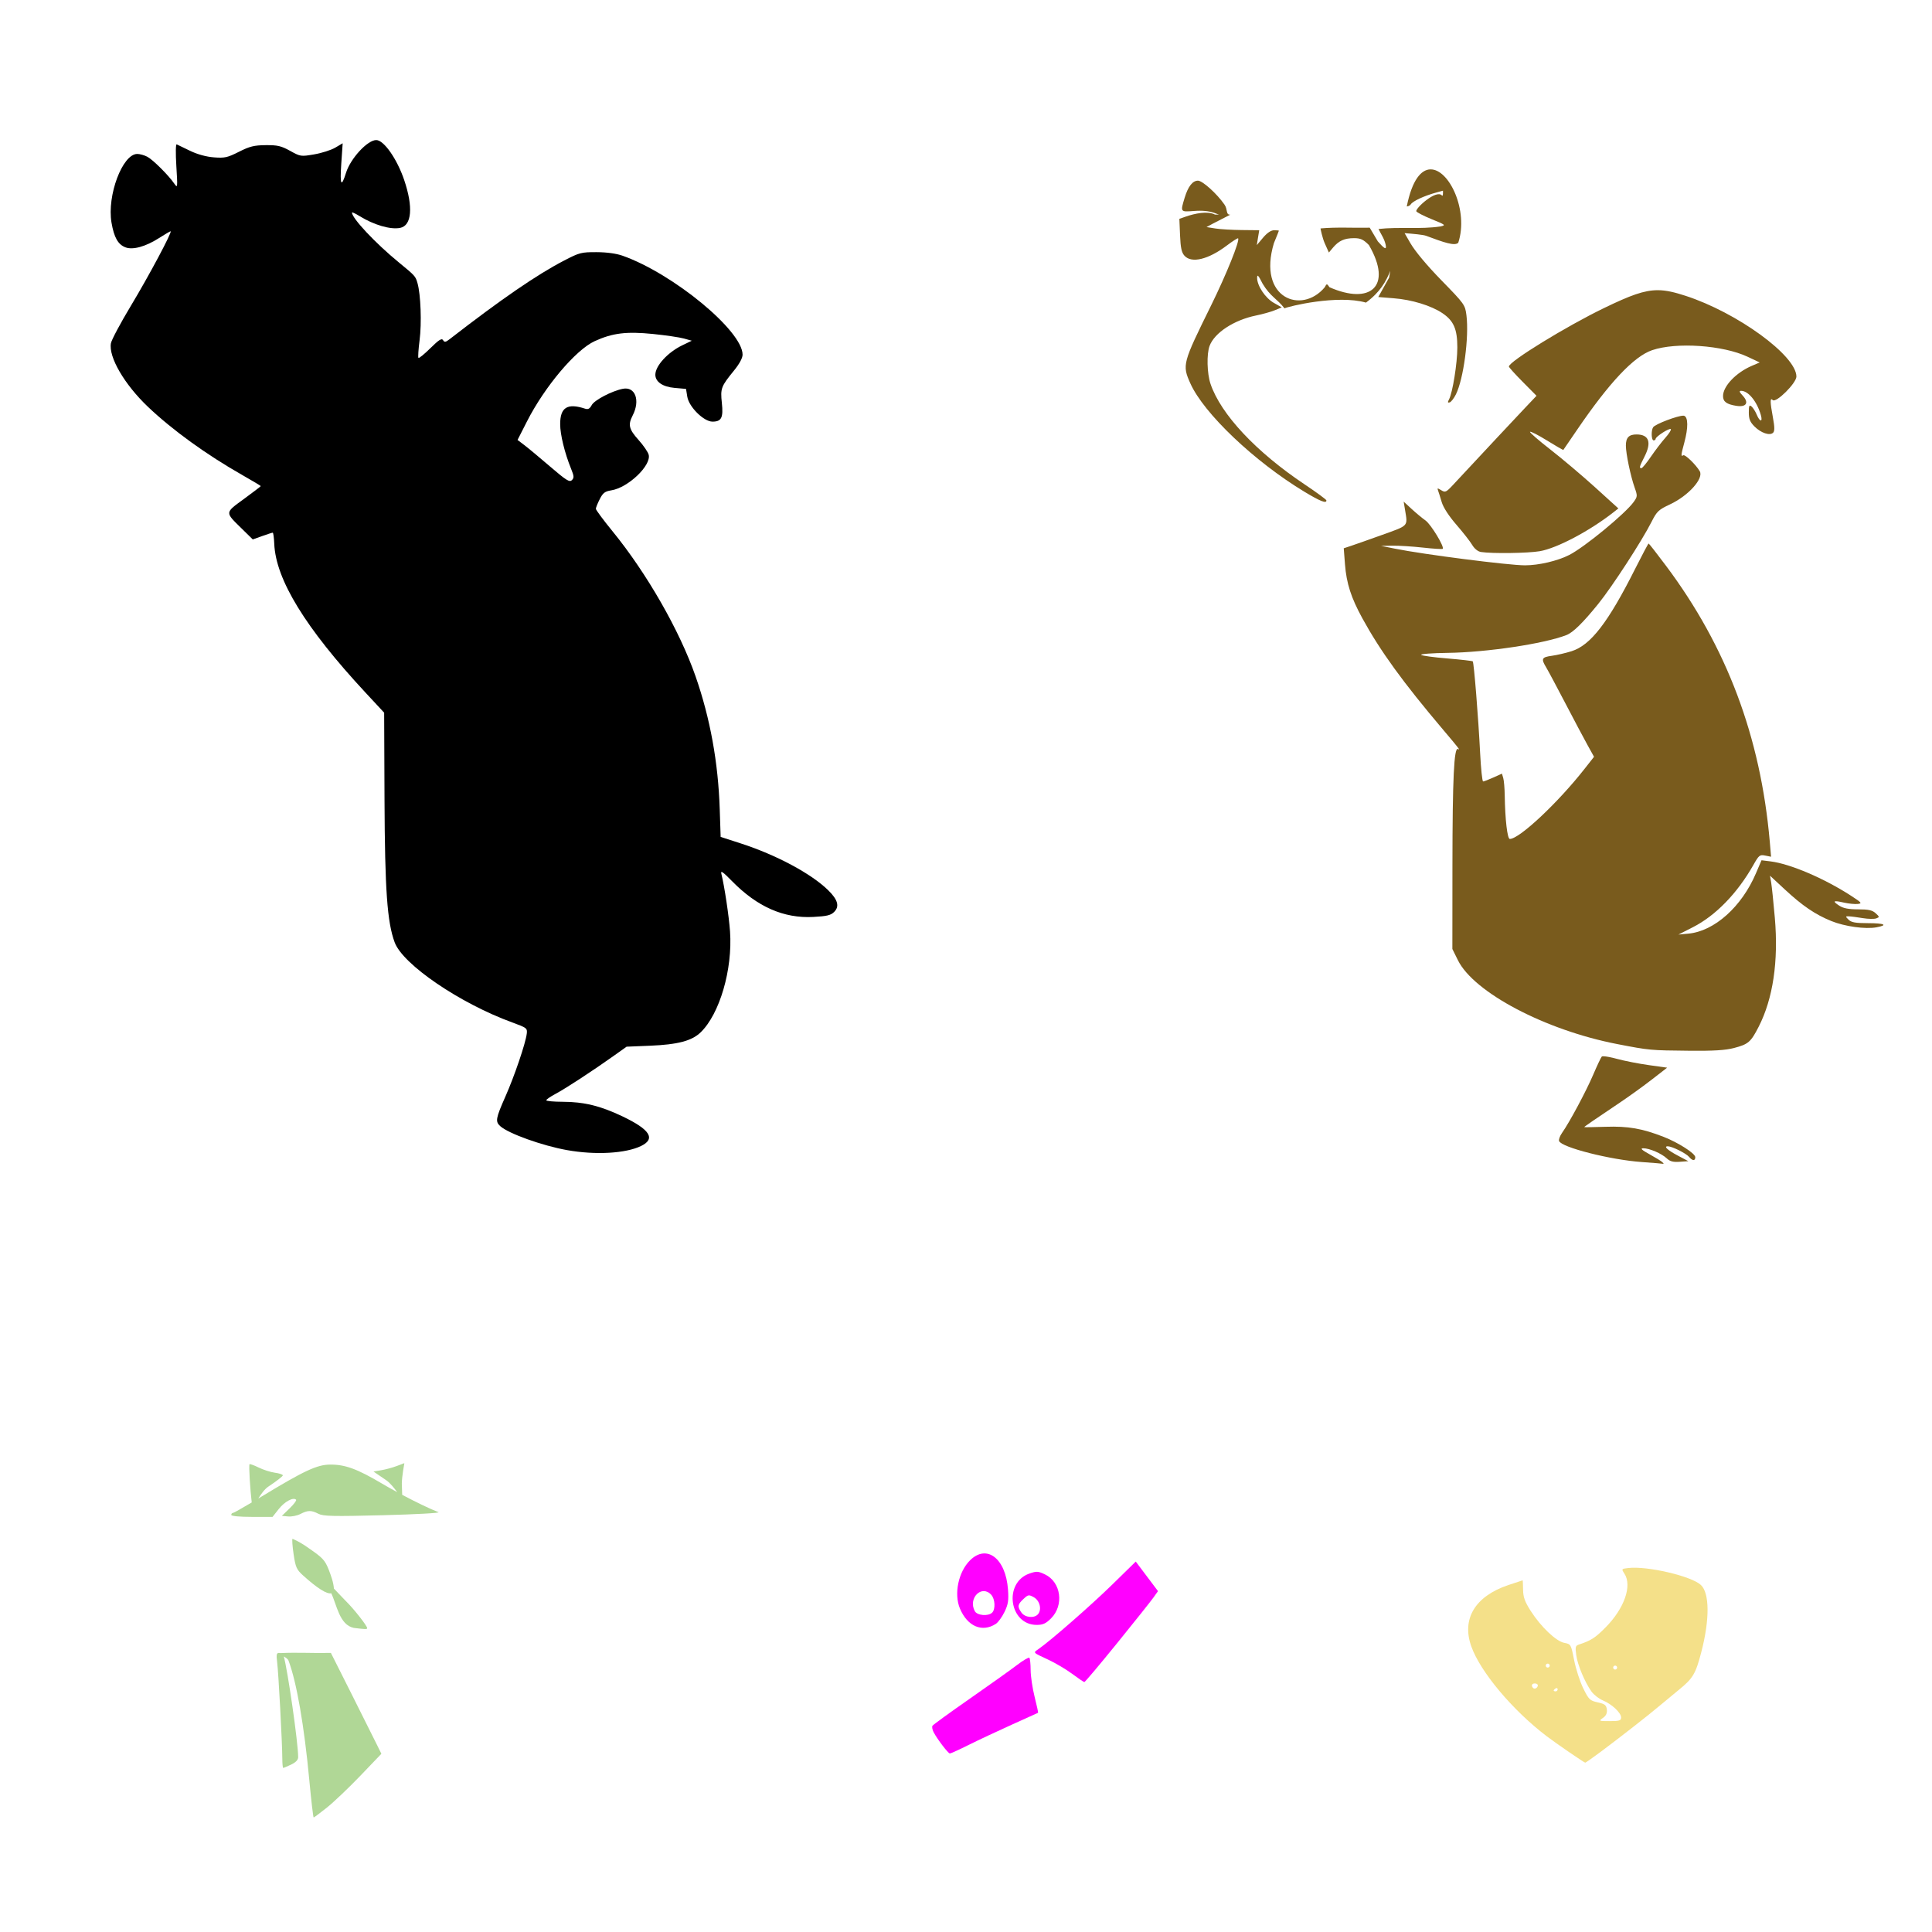
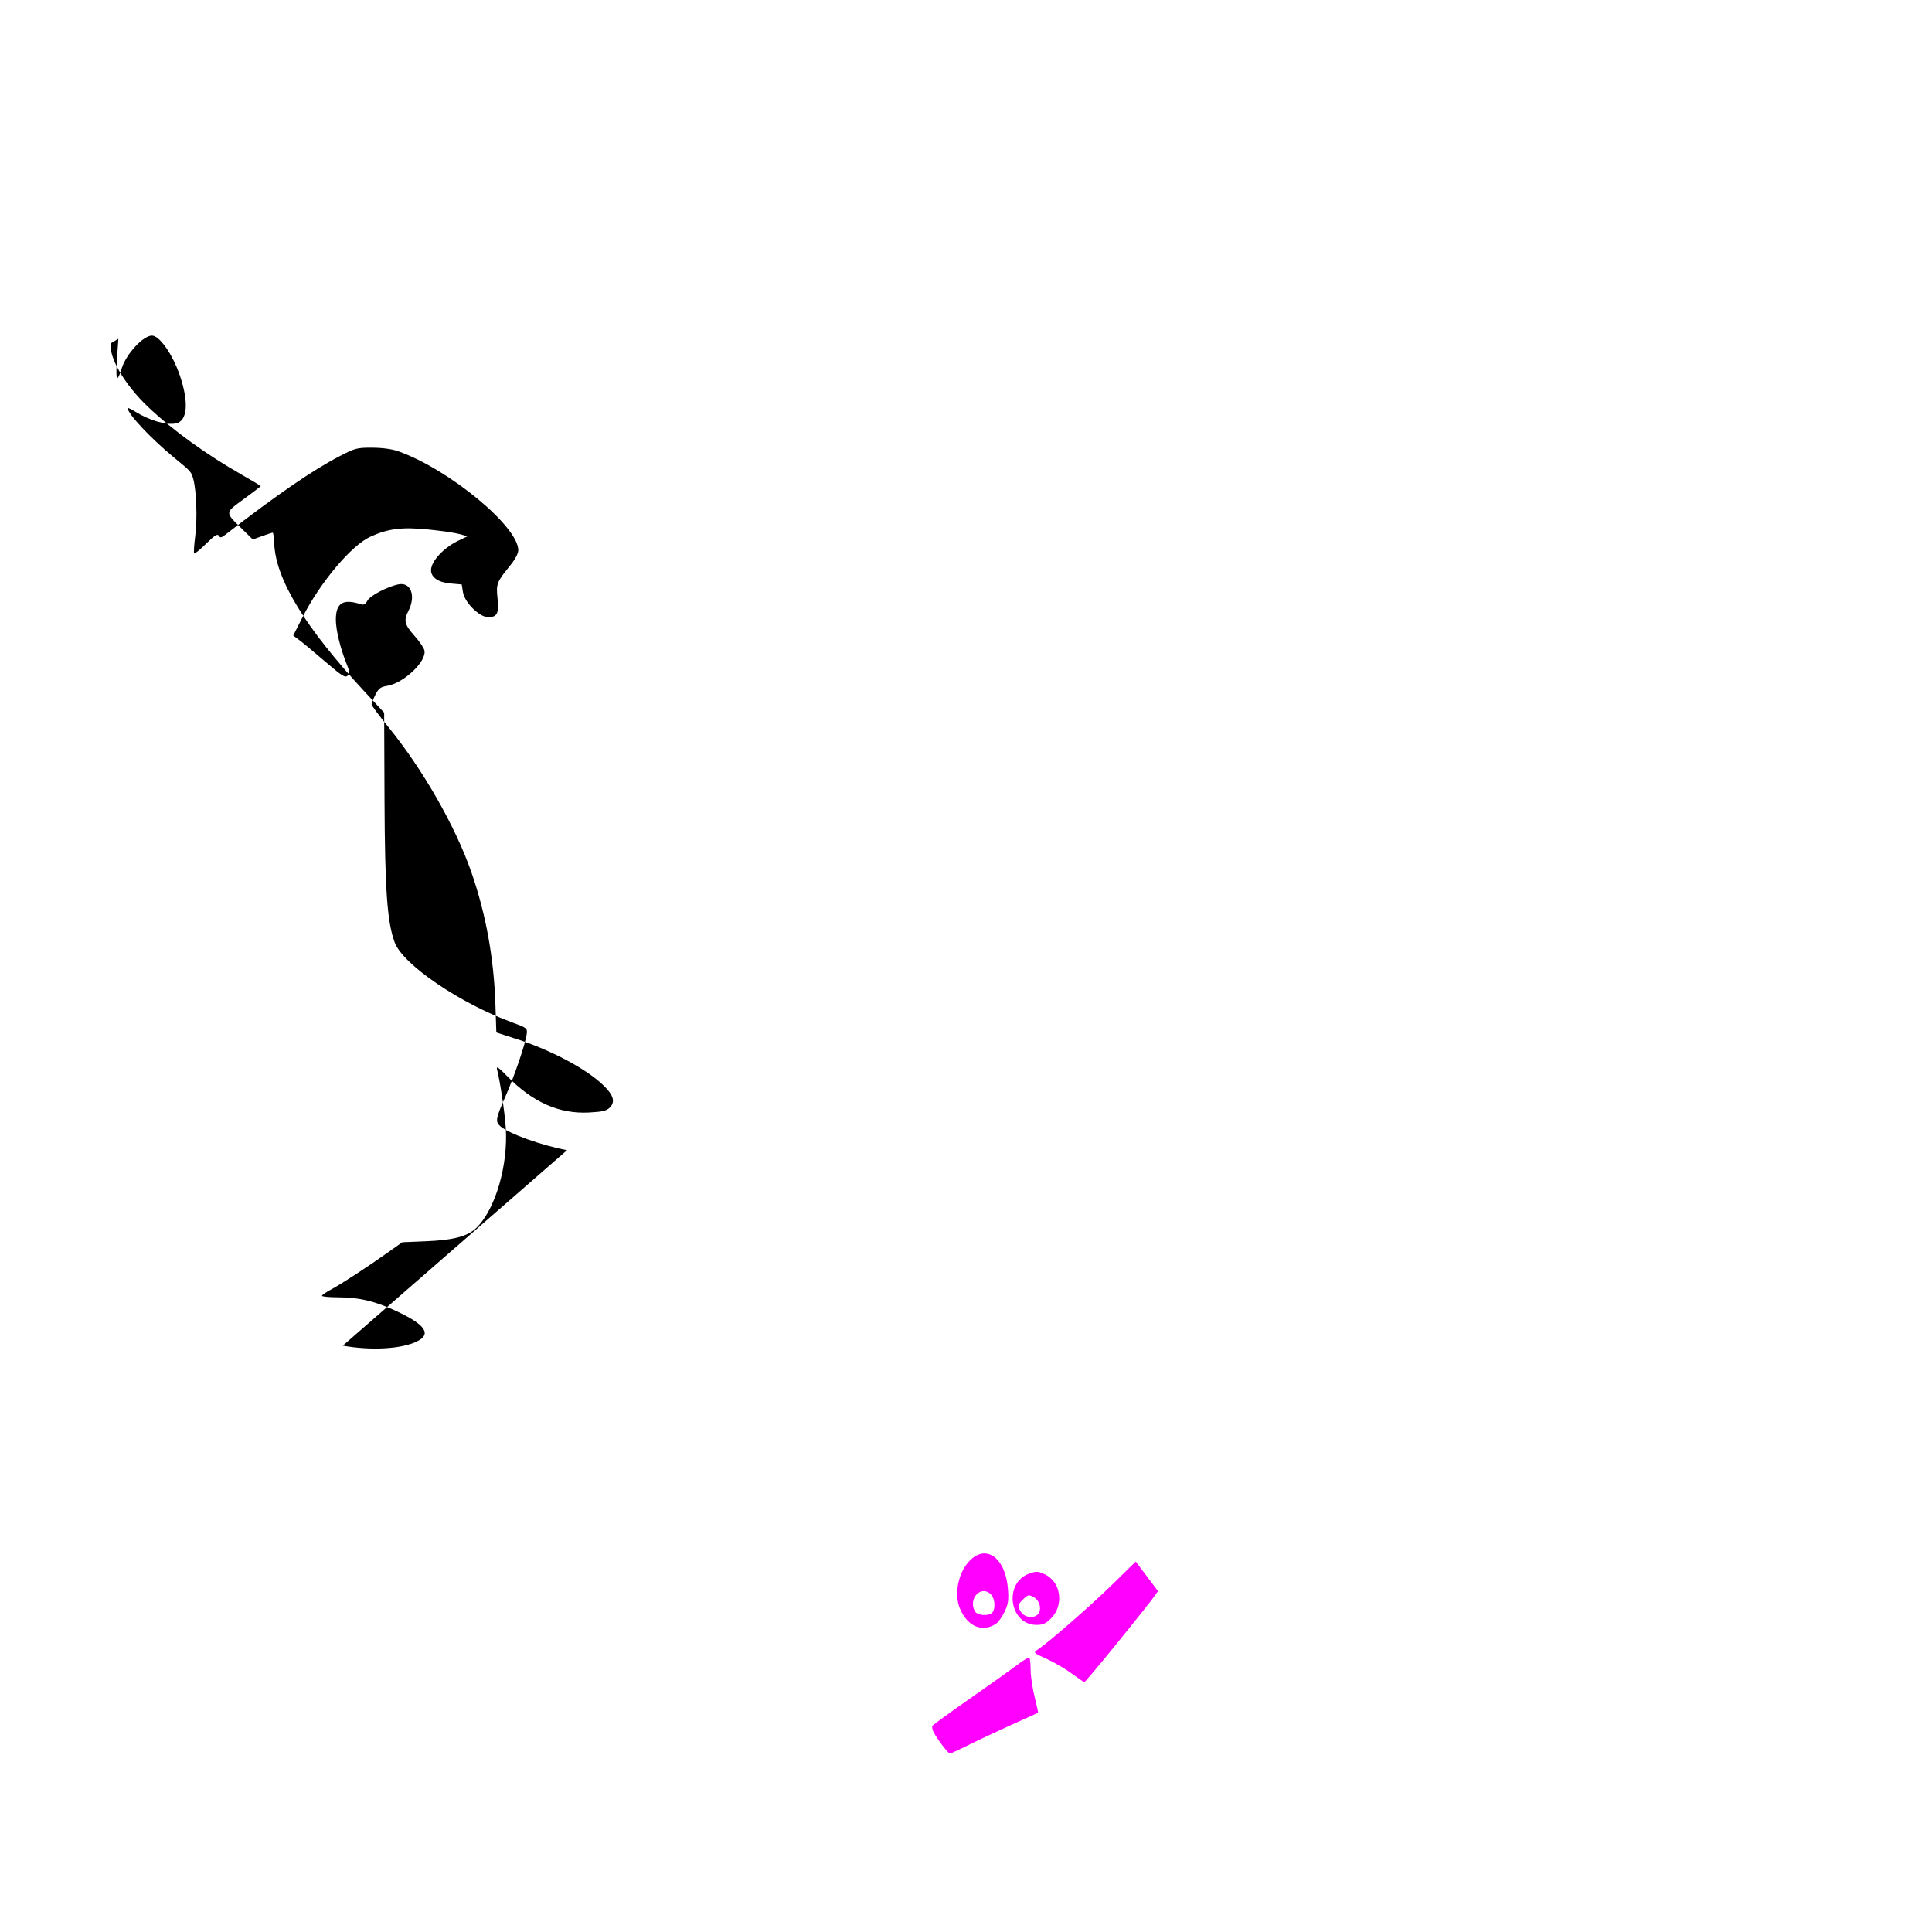
<svg xmlns="http://www.w3.org/2000/svg" xmlns:ns1="http://www.inkscape.org/namespaces/inkscape" xmlns:ns2="http://sodipodi.sourceforge.net/DTD/sodipodi-0.dtd" id="svg6974" version="1.1" ns1:version="0.47 r22583" width="1080" height="1080" ns2:docname="YogiBear.bmp">
  <defs id="defs6978">
    <ns1:perspective ns2:type="inkscape:persp3d" ns1:vp_x="0 : 0.5 : 1" ns1:vp_y="0 : 1000 : 0" ns1:vp_z="1 : 0.5 : 1" ns1:persp3d-origin="0.5 : 0.33333333 : 1" id="perspective6982" />
  </defs>
  <ns2:namedview pagecolor="#ffffff" bordercolor="#666666" borderopacity="1" objecttolerance="10" gridtolerance="10" guidetolerance="10" ns1:pageopacity="0" ns1:pageshadow="2" ns1:window-width="1280" ns1:window-height="747" id="namedview6976" showgrid="false" ns1:zoom="0.23091977" ns1:cx="-891.22696" ns1:cy="149.0427" ns1:window-x="-4" ns1:window-y="-4" ns1:window-maximized="1" ns1:current-layer="svg6974" />
-   <path style="fill:#000000" d="m 317.017,642.928 c -13.864,-2.475 -32.806,-9.266 -37.372,-13.398 -2.843,-2.573 -2.538,-4.328 2.873,-16.544 5.075,-11.455 11.295,-29.764 11.948,-35.17 0.365,-3.017 -0.004,-3.301 -8.141,-6.27 -29.259,-10.678 -61.11,-32.371 -65.697,-44.744 -4.195,-11.317 -5.475,-29.291 -5.684,-79.791 l -0.201,-48.616 -10.382,-11.174 c -33.65,-36.22 -50.219,-63.237 -51.056,-83.255 -0.143,-3.407 -0.526,-6.197 -0.853,-6.2 -0.326,-0.004 -2.969,0.846 -5.873,1.887 l -5.28,1.893 -6.163,-6.044 c -9.508,-9.323 -9.553,-8.707 1.223,-16.587 5.172,-3.782 9.404,-7.016 9.404,-7.186 0,-0.171 -4.614,-2.932 -10.253,-6.137 C 115.408,254.164 96.407,240.428 82.734,227.436 69.557,214.915 60.581,199.5 62.016,191.851 c 0.36,-1.921 5.429,-11.421 11.265,-21.112 10.079,-16.739 23.243,-41.451 22.08,-41.451 -0.298,0 -3.237,1.724 -6.531,3.831 -7.424,4.749 -14.567,6.72 -18.684,5.154 -4.17,-1.585 -6.391,-5.517 -7.816,-13.837 -2.592,-15.134 6.132,-38.377 14.405,-38.377 1.448,0 3.98,0.709 5.626,1.576 3.155,1.661 11.883,10.361 15.099,15.051 1.828,2.665 1.87,2.29 1.119,-9.842 -0.449,-7.256 -0.364,-12.412 0.202,-12.14 0.541,0.26 3.907,1.883 7.48,3.606 4.116,1.985 8.99,3.325 13.301,3.657 6.056,0.467 7.598,0.124 14.01,-3.114 6.02,-3.04 8.481,-3.65 14.964,-3.709 6.591,-0.06 8.645,0.42 13.647,3.19 5.779,3.2 6.029,3.237 13.481,1.959 4.176,-0.716 9.46,-2.404 11.742,-3.751 l 4.15,-2.449 -0.792,11.573 c -0.814,11.889 0.019,13.426 2.668,4.922 2.488,-7.988 11.997,-18.289 16.882,-18.289 4.268,0 11.651,10.561 15.647,22.384 5.099,15.084 4.22,25.41 -2.272,26.708 -5.394,1.079 -14.702,-1.635 -22.78,-6.64 -2.286,-1.417 -4.157,-2.285 -4.157,-1.93 0,3.182 13.023,17.054 26.041,27.738 9.313,7.643 9.466,7.813 10.588,11.724 1.81,6.312 2.399,22.36 1.169,31.884 -0.663,5.135 -0.947,9.595 -0.631,9.911 0.316,0.316 3.323,-2.14 6.683,-5.457 4.74,-4.68 6.324,-5.683 7.071,-4.476 0.802,1.296 1.416,1.204 3.684,-0.554 28.913,-22.409 48.677,-35.981 63.98,-43.937 8.563,-4.451 9.62,-4.725 18.133,-4.691 5.736,0.023 11.065,0.754 14.582,1.998 28.257,10.003 67.038,41.975 67.056,55.283 0.002,1.907 -1.768,5.181 -4.846,8.959 -7.198,8.837 -7.608,9.934 -6.739,18.047 0.882,8.24 -0.224,10.446 -5.238,10.446 -4.867,0 -13.163,-8.203 -14.088,-13.93 l -0.704,-4.359 -6.475,-0.577 c -6.592,-0.587 -10.676,-3.403 -10.676,-7.36 0,-4.955 6.936,-12.525 15.066,-16.443 l 5.305,-2.557 -4.366,-1.228 c -2.401,-0.675 -10.183,-1.818 -17.292,-2.541 -14.847,-1.508 -22.679,-0.545 -32.637,4.014 -10.6,4.853 -27.929,25.393 -37.826,44.835 l -5.286,10.385 3.841,2.916 c 2.112,1.604 8.597,7.001 14.41,11.993 8.961,7.696 10.803,8.847 12.108,7.566 1.313,-1.289 1.253,-2.217 -0.408,-6.306 -3.605,-8.876 -6.12,-19.158 -6.12,-25.02 0,-9.366 4.022,-11.864 13.908,-8.639 1.71,0.558 2.632,0.062 3.742,-2.013 1.489,-2.781 11.279,-7.898 17.405,-9.095 6.934,-1.356 9.814,6.504 5.465,14.914 -2.694,5.21 -2.101,7.687 3.277,13.668 2.75,3.059 5.309,6.791 5.686,8.293 1.505,5.997 -11.49,18.386 -20.855,19.883 -3.626,0.58 -4.708,1.4 -6.512,4.935 -1.189,2.332 -2.163,4.759 -2.163,5.394 0,0.635 4.186,6.282 9.303,12.549 19.185,23.499 37.559,55.602 46.45,81.157 8.17,23.481 12.632,48.03 13.494,74.231 l 0.509,15.484 11.175,3.608 c 19.933,6.436 39.564,16.956 49.023,26.271 5.341,5.26 6.341,8.965 3.254,12.052 -1.878,1.878 -4.075,2.405 -11.697,2.805 -16.534,0.868 -31.376,-5.686 -45.45,-20.068 -5.114,-5.226 -6.423,-6.118 -5.898,-4.02 1.71,6.841 4.22,23.538 4.837,32.171 1.516,21.221 -5.809,46.283 -16.52,56.518 -4.896,4.679 -12.712,6.737 -27.998,7.374 l -13.301,0.554 -7.205,5.125 c -11.867,8.442 -26.904,18.27 -32.465,21.219 -2.872,1.523 -5.222,3.144 -5.222,3.602 0,0.458 4.115,0.841 9.145,0.85 11.893,0.022 21.15,2.282 33.493,8.179 15.388,7.352 18.621,12.486 10.396,16.508 -8.613,4.211 -25.535,5.165 -41.394,2.333 z" id="path7052" />
+   <path style="fill:#000000" d="m 317.017,642.928 c -13.864,-2.475 -32.806,-9.266 -37.372,-13.398 -2.843,-2.573 -2.538,-4.328 2.873,-16.544 5.075,-11.455 11.295,-29.764 11.948,-35.17 0.365,-3.017 -0.004,-3.301 -8.141,-6.27 -29.259,-10.678 -61.11,-32.371 -65.697,-44.744 -4.195,-11.317 -5.475,-29.291 -5.684,-79.791 l -0.201,-48.616 -10.382,-11.174 c -33.65,-36.22 -50.219,-63.237 -51.056,-83.255 -0.143,-3.407 -0.526,-6.197 -0.853,-6.2 -0.326,-0.004 -2.969,0.846 -5.873,1.887 l -5.28,1.893 -6.163,-6.044 c -9.508,-9.323 -9.553,-8.707 1.223,-16.587 5.172,-3.782 9.404,-7.016 9.404,-7.186 0,-0.171 -4.614,-2.932 -10.253,-6.137 C 115.408,254.164 96.407,240.428 82.734,227.436 69.557,214.915 60.581,199.5 62.016,191.851 l 4.15,-2.449 -0.792,11.573 c -0.814,11.889 0.019,13.426 2.668,4.922 2.488,-7.988 11.997,-18.289 16.882,-18.289 4.268,0 11.651,10.561 15.647,22.384 5.099,15.084 4.22,25.41 -2.272,26.708 -5.394,1.079 -14.702,-1.635 -22.78,-6.64 -2.286,-1.417 -4.157,-2.285 -4.157,-1.93 0,3.182 13.023,17.054 26.041,27.738 9.313,7.643 9.466,7.813 10.588,11.724 1.81,6.312 2.399,22.36 1.169,31.884 -0.663,5.135 -0.947,9.595 -0.631,9.911 0.316,0.316 3.323,-2.14 6.683,-5.457 4.74,-4.68 6.324,-5.683 7.071,-4.476 0.802,1.296 1.416,1.204 3.684,-0.554 28.913,-22.409 48.677,-35.981 63.98,-43.937 8.563,-4.451 9.62,-4.725 18.133,-4.691 5.736,0.023 11.065,0.754 14.582,1.998 28.257,10.003 67.038,41.975 67.056,55.283 0.002,1.907 -1.768,5.181 -4.846,8.959 -7.198,8.837 -7.608,9.934 -6.739,18.047 0.882,8.24 -0.224,10.446 -5.238,10.446 -4.867,0 -13.163,-8.203 -14.088,-13.93 l -0.704,-4.359 -6.475,-0.577 c -6.592,-0.587 -10.676,-3.403 -10.676,-7.36 0,-4.955 6.936,-12.525 15.066,-16.443 l 5.305,-2.557 -4.366,-1.228 c -2.401,-0.675 -10.183,-1.818 -17.292,-2.541 -14.847,-1.508 -22.679,-0.545 -32.637,4.014 -10.6,4.853 -27.929,25.393 -37.826,44.835 l -5.286,10.385 3.841,2.916 c 2.112,1.604 8.597,7.001 14.41,11.993 8.961,7.696 10.803,8.847 12.108,7.566 1.313,-1.289 1.253,-2.217 -0.408,-6.306 -3.605,-8.876 -6.12,-19.158 -6.12,-25.02 0,-9.366 4.022,-11.864 13.908,-8.639 1.71,0.558 2.632,0.062 3.742,-2.013 1.489,-2.781 11.279,-7.898 17.405,-9.095 6.934,-1.356 9.814,6.504 5.465,14.914 -2.694,5.21 -2.101,7.687 3.277,13.668 2.75,3.059 5.309,6.791 5.686,8.293 1.505,5.997 -11.49,18.386 -20.855,19.883 -3.626,0.58 -4.708,1.4 -6.512,4.935 -1.189,2.332 -2.163,4.759 -2.163,5.394 0,0.635 4.186,6.282 9.303,12.549 19.185,23.499 37.559,55.602 46.45,81.157 8.17,23.481 12.632,48.03 13.494,74.231 l 0.509,15.484 11.175,3.608 c 19.933,6.436 39.564,16.956 49.023,26.271 5.341,5.26 6.341,8.965 3.254,12.052 -1.878,1.878 -4.075,2.405 -11.697,2.805 -16.534,0.868 -31.376,-5.686 -45.45,-20.068 -5.114,-5.226 -6.423,-6.118 -5.898,-4.02 1.71,6.841 4.22,23.538 4.837,32.171 1.516,21.221 -5.809,46.283 -16.52,56.518 -4.896,4.679 -12.712,6.737 -27.998,7.374 l -13.301,0.554 -7.205,5.125 c -11.867,8.442 -26.904,18.27 -32.465,21.219 -2.872,1.523 -5.222,3.144 -5.222,3.602 0,0.458 4.115,0.841 9.145,0.85 11.893,0.022 21.15,2.282 33.493,8.179 15.388,7.352 18.621,12.486 10.396,16.508 -8.613,4.211 -25.535,5.165 -41.394,2.333 z" id="path7052" />
  <path id="path7010" style="fill:#ff00ff" d="m 544.919,900.644 c -3.903,-7.293 3.886,-15.014 9.211,-9.13 2.138,2.363 2.425,8.023 0.504,9.944 -2.166,2.166 -8.4,1.644 -9.715,-0.814 z m 11.75,7.114 c 1.302,-0.842 3.486,-3.841 4.853,-6.666 2.054,-4.243 2.394,-6.421 1.955,-12.527 -1.253,-17.458 -11.934,-25.621 -21.286,-16.268 -6.464,6.464 -9.004,18.694 -5.582,26.883 4.175,9.992 12.418,13.517 20.06,8.578 z m 30.857,-3.057 c 7.384,-7.384 5.604,-20.338 -3.38,-24.601 -3.828,-1.816 -4.715,-1.865 -8.704,-0.474 -14.621,5.096 -11.282,28.705 4.06,28.705 3.487,0 5.145,-0.75 8.024,-3.629 z m -16.535,-3.268 c -2.351,-3.356 -2.187,-4.475 1.105,-7.569 2.651,-2.49 3.021,-2.553 5.819,-0.99 3.321,1.856 4.566,6.79 2.379,9.426 -2.048,2.468 -7.31,1.977 -9.303,-0.868 z m -29.489,73.986 c 5.322,-2.653 16.161,-7.743 24.086,-11.312 7.925,-3.569 14.538,-6.557 14.696,-6.64 0.157,-0.083 -0.708,-4.095 -1.923,-8.917 -1.215,-4.821 -2.216,-11.551 -2.226,-14.955 -0.009,-3.404 -0.33,-6.502 -0.712,-6.884 -0.382,-0.382 -3.5,1.447 -6.928,4.065 -3.428,2.618 -15.31,11.085 -26.405,18.814 -11.095,7.73 -20.47,14.536 -20.834,15.125 -0.364,0.589 -0.077,2.204 0.638,3.588 1.971,3.814 8.11,11.865 9.077,11.904 0.469,0.02 5.208,-2.136 10.53,-4.789 z m 82.939,-56.833 c 9.696,-11.964 18.814,-23.412 20.262,-25.44 l 2.633,-3.688 -6.22,-8.265 -6.22,-8.265 -13.039,12.767 c -11.754,11.509 -34.276,31.212 -41.237,36.076 -3.196,2.233 -3.557,1.834 5.475,6.055 3.963,1.852 9.948,5.403 13.301,7.89 3.353,2.487 6.393,4.545 6.756,4.572 0.363,0.027 8.593,-9.739 18.289,-21.703 z" />
-   <path id="path7084" style="fill:#f4e089;fill-opacity:1" d="m 895.023,979.113 c 10.536,-7.862 27.106,-20.812 32.322,-25.262 2.177,-1.857 7.265,-6.069 11.306,-9.36 7.745,-6.305 9.257,-8.867 12.401,-20.999 4.738,-18.283 4.633,-32.959 -0.268,-37.501 -5.346,-4.955 -29.957,-10.693 -40.555,-9.456 -3.864,0.451 -3.897,0.498 -2.18,3.118 4.437,6.772 -0.034,19.496 -10.595,30.156 -5.735,5.788 -8.149,7.33 -14.95,9.545 -1.793,0.584 -1.988,1.407 -1.381,5.833 0.762,5.558 4.738,15.074 8.513,20.376 1.29,1.811 4.174,4.057 6.409,4.991 5.079,2.122 10.161,6.896 10.161,9.547 0,1.706 -0.957,2.009 -6.343,2.009 -6.125,0 -6.256,-0.061 -3.816,-1.77 1.766,-1.237 2.424,-2.655 2.186,-4.711 -0.286,-2.471 -1.099,-3.109 -5.091,-3.993 -4.386,-0.972 -5.006,-1.573 -8.086,-7.827 -1.834,-3.726 -4.132,-10.817 -5.105,-15.757 -1.74,-8.833 -1.831,-8.994 -5.465,-9.676 -4.598,-0.863 -13.113,-8.952 -18.831,-17.891 -3.26,-5.096 -4.183,-7.663 -4.242,-11.793 -0.041,-2.904 -0.152,-5.28 -0.246,-5.28 -0.094,-4.4e-4 -3.731,1.204 -8.081,2.675 -18.519,6.266 -26.106,18.88 -20.615,34.278 5.081,14.251 23.013,35.619 42.098,50.166 5.167,3.939 20.905,14.734 21.586,14.807 0.251,0.026 4.241,-2.775 8.867,-6.228 z m -30.937,-48.037 c 0,-0.61 0.499,-1.108 1.108,-1.108 0.61,0 1.108,0.499 1.108,1.108 0,0.61 -0.499,1.108 -1.108,1.108 -0.61,0 -1.108,-0.499 -1.108,-1.108 z m 37.687,1.108 c 0,-0.61 0.499,-1.108 1.108,-1.108 0.61,0 1.108,0.499 1.108,1.108 0,0.61 -0.499,1.108 -1.108,1.108 -0.61,0 -1.108,-0.499 -1.108,-1.108 z m -44.737,11.424 c -1.248,-1.248 -0.76,-2.556 0.954,-2.556 0.914,0 1.663,0.469 1.663,1.043 0,1.398 -1.731,2.399 -2.616,1.513 z m 11.484,1.389 c 0,-0.269 0.499,-0.797 1.108,-1.174 0.61,-0.377 1.108,-0.157 1.108,0.489 0,0.646 -0.499,1.174 -1.108,1.174 -0.61,0 -1.108,-0.22 -1.108,-0.489 z" />
-   <path style="fill:#795b1d;fill-opacity:1" d="m 799.589,94.677 c -5.15,0.127 -10.224,5.89 -13.197,20.714 0.845,0 1.837,-0.529 2.217,-1.143 1.122,-1.815 7.311,-4.694 14.098,-6.581 l 3.914,-1.074 c 0.068,1.823 0.007,3.324 -0.623,2.633 -3.114,-3.425 -14.825,7.195 -14.271,8.867 0.194,0.587 4.061,2.594 8.59,4.434 7.78,3.16 8.06,3.37 4.919,4.053 -11.192,1.699 -23.401,0.154 -34.639,1.42 0,0.144 1.583,2.965 2.494,4.711 0.911,1.746 1.659,4.112 1.663,5.265 0.007,1.555 -1.179,0.767 -4.538,-3.048 l -4.538,-7.655 c -9.156,0.208 -18.377,-0.423 -27.503,0.416 0,0.227 1.037,5.307 2.321,8.209 l 2.355,5.265 2.355,-2.806 c 3.23,-3.825 6.406,-5.23 11.708,-5.23 3.627,0 5.179,0.71 8.313,3.845 13.474,23.21 0.754,33.609 -22.03,23.589 -1.489,-2.126 -1.519,-2.141 -2.702,0.069 -12.82,15.307 -37.702,6.239 -28.369,-24.732 1.507,-3.658 2.768,-6.775 2.771,-6.928 0.004,-0.152 -1.202,-0.277 -2.667,-0.277 -1.716,0 -3.909,1.478 -6.166,4.157 l -3.498,4.157 0.658,-4.157 0.693,-4.157 -9.768,-0.104 c -5.362,-0.045 -11.978,-0.431 -14.721,-0.866 l -4.988,-0.797 3.256,-1.767 10.045,-5.161 c -2.649,0.132 -1.302,-2.891 -3.256,-5.646 -4.238,-6.115 -12.291,-13.37 -14.825,-13.37 -2.971,0 -5.51,3.219 -7.413,9.491 -2.47,8.142 -2.522,8.036 5.265,7.447 4.551,-0.344 8.449,0.037 11.361,1.108 1.108,0.408 1.822,0.684 2.529,0.935 l -2.252,-0.035 c -4.069,-2.104 -11.22,-0.621 -16.28,1.143 l -3.602,1.247 0.381,9.145 c 0.297,7.08 0.862,9.697 2.494,11.5 3.955,4.369 13.319,2.097 23.693,-5.75 3.216,-2.433 6.039,-4.222 6.27,-3.983 1.107,1.144 -6.545,20.147 -15.137,37.583 -15.948,32.365 -16.178,33.151 -11.569,43.471 7.51,16.82 35.857,43.742 63.804,60.618 8.808,5.318 12.35,6.715 12.262,4.815 -0.022,-0.457 -5.457,-4.46 -12.054,-8.867 -27.198,-18.171 -46.934,-39.211 -52.72,-56.253 -1.982,-5.838 -2.238,-16.721 -0.52,-21.268 2.778,-7.352 13.638,-14.452 25.979,-16.973 3.658,-0.747 8.371,-2.067 10.495,-2.944 l 3.88,-1.593 -4.399,-2.494 c -4.784,-2.684 -9.415,-9.578 -9.387,-14.029 0.013,-2.168 0.692,-1.473 3.048,3.256 4.402,7.353 8.062,8.379 12.256,13.811 2.223,-1.141 29.729,-7.761 45.535,-3.212 7.993,-5.912 11.194,-11.823 13.599,-17.735 l -0.658,3.776 -6.062,10.842 8.625,0.693 c 10.108,0.779 21.013,4.119 27.261,8.348 6.288,4.257 8.311,8.904 8.313,19.155 0.002,8.742 -2.655,25.314 -4.642,29.027 -0.866,1.619 -0.765,2.02 0.381,1.663 0.821,-0.256 2.379,-2.284 3.464,-4.468 4.291,-8.644 7.409,-32.056 5.889,-44.199 -0.734,-5.863 -1.087,-6.342 -13.959,-19.536 -8.154,-8.358 -14.8,-16.318 -17.389,-20.818 l -3.221,-5.577 c 4.862,0.385 10.33,0.86 12.02,1.489 10.016,3.734 16.002,5.855 17.977,3.88 5.87,-17.868 -5.043,-41.272 -15.587,-41.012 z m 127.193,67.545 c -7.767,-0.032 -15.578,2.955 -30.032,9.941 -21.211,10.252 -53.274,29.96 -53.274,32.733 0,0.424 3.472,4.274 7.724,8.556 l 7.724,7.794 -6.339,6.685 c -5.322,5.608 -23.016,24.54 -40.389,43.194 -3.789,4.069 -4.339,4.282 -6.547,2.91 -2.077,-1.291 -2.315,-1.257 -1.767,0.173 0.35,0.911 1.26,3.823 2.044,6.477 0.882,2.99 4.019,7.813 8.209,12.643 3.72,4.288 7.692,9.361 8.833,11.292 1.265,2.142 3.186,3.679 4.919,3.949 6.252,0.972 26.335,0.694 32.907,-0.45 9.635,-1.678 27.943,-11.359 41.289,-21.857 l 2.598,-2.044 -13.059,-11.846 c -7.185,-6.509 -18.443,-16.025 -25.009,-21.13 -6.566,-5.105 -11.663,-9.536 -11.327,-9.872 0.336,-0.336 4.634,1.85 9.526,4.884 4.891,3.034 8.987,5.403 9.11,5.23 0.123,-0.173 3.635,-5.3 7.794,-11.396 17.971,-26.345 31.656,-40.863 41.843,-44.337 13.508,-4.607 39.558,-2.814 53.343,3.672 l 6.789,3.187 -4.364,1.871 c -8.851,3.767 -16.132,11.387 -16.142,16.904 -0.007,3.145 1.968,4.608 7.378,5.473 5.698,0.911 7.318,-1.756 3.533,-5.785 -1.775,-1.89 -2.001,-2.598 -0.831,-2.598 4.039,0 8.862,5.881 11.05,13.509 1.185,4.133 -0.557,4.002 -2.286,-0.173 -0.749,-1.809 -2.061,-3.868 -2.91,-4.572 -1.277,-1.06 -1.524,-0.492 -1.524,3.36 0,3.648 0.692,5.334 3.187,7.828 3.638,3.638 8.572,5.284 10.392,3.464 0.892,-0.892 0.882,-3.114 -0.069,-8.279 -1.662,-9.022 -1.712,-11.549 -0.139,-9.976 1.831,1.831 13.232,-9.48 13.232,-13.128 0,-11.699 -33.082,-35.775 -62.038,-45.169 -6.073,-1.97 -10.719,-3.098 -15.38,-3.117 z m 14.202,70.143 c -3.15,-0.03 -15.655,4.662 -16.869,6.477 -1.213,1.814 -1,7.343 0.277,7.343 0.61,0 1.104,-0.374 1.108,-0.831 0.011,-1.281 7.711,-6.248 8.486,-5.473 0.377,0.377 -1.016,2.574 -3.083,4.884 -2.067,2.31 -5.683,7.067 -8.071,10.565 -2.387,3.498 -4.757,6.373 -5.265,6.373 -1.368,0 -1.204,-0.684 1.767,-6.547 4.011,-7.914 2.438,-12.262 -4.434,-12.297 -4.331,-0.022 -6.027,1.748 -6.027,6.235 0,4.479 2.645,17.123 4.919,23.52 1.622,4.562 1.579,4.984 -0.52,7.932 -4.616,6.483 -27.488,25.326 -36.059,29.685 -6.569,3.341 -17.009,5.785 -24.732,5.785 -9.257,0 -56.852,-6.101 -72.741,-9.318 l -7.759,-1.559 6.408,-0.104 c 3.529,-0.057 11.179,0.424 17.008,1.074 5.829,0.65 10.827,0.95 11.084,0.693 1.083,-1.083 -6.578,-13.704 -9.63,-15.864 -1.828,-1.294 -5.329,-4.195 -7.759,-6.443 l -4.434,-4.087 0.797,4.78 c 1.498,9.172 2.166,8.436 -12.92,13.855 -7.62,2.737 -15.535,5.526 -17.596,6.2 l -3.776,1.247 0.693,8.971 c 0.82,10.669 3.429,18.727 9.768,30.274 10.057,18.32 22.591,35.619 45.169,62.28 8.646,10.209 9.695,11.548 8.244,10.703 -2.233,-1.3 -3.076,16.198 -3.117,65.224 l -0.035,46.554 3.083,6.235 c 8.856,18.033 48.858,39.123 89.021,46.901 18.209,3.526 18.524,3.529 40.389,3.741 13.442,0.13 20.085,-0.269 24.905,-1.524 8.011,-2.087 9.429,-3.3 13.821,-11.881 8.021,-15.671 11.143,-36.607 9.041,-60.895 -0.754,-8.706 -1.686,-17.588 -2.044,-19.709 l -0.658,-3.845 8.209,7.62 c 9.967,9.256 17.109,14.093 26.083,17.735 7.504,3.045 19.095,4.654 25.252,3.498 6.674,-1.252 4.465,-2.314 -4.849,-2.321 -6.914,-0.007 -9.259,-0.426 -10.773,-1.94 -1.839,-1.839 -1.828,-1.933 0.242,-1.87 1.198,0.036 4.681,0.505 7.724,1.005 3.043,0.499 6.41,0.548 7.517,0.139 1.885,-0.697 1.865,-0.878 -0.381,-2.91 -1.876,-1.698 -4.003,-2.148 -9.803,-2.148 -5.312,0 -8.274,-0.59 -10.495,-2.044 -4.043,-2.646 -3.393,-3.078 2.598,-1.732 2.691,0.605 6.164,0.944 7.724,0.762 2.562,-0.298 2.207,-0.718 -3.672,-4.538 -14.986,-9.738 -34.111,-17.913 -45.099,-19.259 l -5.023,-0.624 -3.083,7.205 c -7.987,18.793 -23.268,32.466 -37.825,33.807 l -5.542,0.52 8.036,-4.087 c 12.712,-6.45 24.882,-18.947 33.842,-34.777 3.111,-5.497 3.564,-5.91 6.616,-5.3 l 3.291,0.658 -0.727,-8.556 c -5.149,-58.54 -24.099,-108.838 -57.985,-154.072 -5.138,-6.858 -9.512,-12.47 -9.733,-12.47 -0.221,0 -3.607,6.36 -7.517,14.133 -15.102,30.028 -24.885,42.711 -35.539,46.069 -3.212,1.013 -8.162,2.172 -11.015,2.563 -5.724,0.785 -6.145,1.617 -3.187,6.512 1.105,1.829 5.901,10.807 10.669,19.952 4.767,9.145 10.335,19.63 12.366,23.312 l 3.706,6.685 -5.196,6.616 c -14.874,18.989 -36.516,39.315 -41.878,39.315 -1.377,0 -2.637,-10.842 -2.84,-24.282 -0.061,-4.023 -0.435,-8.422 -0.831,-9.768 l -0.727,-2.459 -4.849,2.182 c -2.658,1.194 -5.206,2.182 -5.681,2.182 -0.474,0 -1.229,-7.108 -1.663,-15.795 -0.972,-19.483 -3.469,-50.682 -4.122,-51.334 -0.265,-0.265 -6.656,-1.011 -14.202,-1.628 -7.546,-0.617 -14.152,-1.509 -14.652,-2.009 -0.5,-0.5 6.184,-0.993 14.825,-1.108 21.895,-0.292 53.859,-5.088 66.367,-9.941 3.73,-1.447 9.131,-6.739 17.77,-17.389 7.729,-9.528 24.466,-35.281 29.824,-45.896 2.981,-5.905 3.952,-6.805 10.357,-9.803 10.304,-4.822 18.955,-14.502 16.592,-18.532 -2.131,-3.634 -8.198,-9.508 -9.179,-8.902 -1.441,0.891 -1.354,0.032 0.589,-7.205 2.187,-8.15 2.138,-14 -0.104,-14.86 -0.121,-0.046 -0.275,-0.067 -0.485,-0.069 z m -44.649,358.094 c -0.488,-0.009 -0.824,0.06 -0.935,0.173 -0.446,0.453 -2.617,5.038 -4.815,10.184 -3.942,9.228 -13.188,26.512 -17.423,32.526 -1.196,1.698 -1.932,3.71 -1.628,4.503 1.365,3.558 28.564,10.479 46.208,11.742 6.401,0.458 11.849,0.912 12.123,1.005 0.274,0.092 0.026,-0.321 -0.554,-0.901 -0.58,-0.58 -3.783,-2.552 -7.136,-4.399 -4.498,-2.479 -5.435,-3.38 -3.568,-3.395 3.4,-0.027 10.201,2.897 13.128,5.646 1.796,1.688 3.548,2.167 7.205,1.905 l 4.849,-0.346 -5.75,-3.048 c -5.883,-3.102 -8.258,-5.308 -5.681,-5.265 2.402,0.04 10.219,3.956 11.846,5.923 1.897,2.293 3.464,2.343 3.464,0.139 0,-2.071 -9.559,-8.185 -17.735,-11.361 -12.042,-4.678 -19.833,-6.037 -32.422,-5.611 -6.554,0.221 -11.916,0.292 -11.916,0.173 0,-0.243 6.057,-4.4 19.952,-13.717 5.182,-3.475 13.243,-9.293 17.908,-12.92 l 8.486,-6.581 -10.149,-1.42 c -5.58,-0.774 -13.633,-2.34 -17.874,-3.498 -3.181,-0.869 -6.12,-1.429 -7.586,-1.455 z" id="path7000" ns2:nodetypes="ccsccsssccssccccccsccccssccccccccccsssscccccssssssssssscccscccccccsssssssccscccsscccsssssssscccsssssscccssssssssssssssccsssssssssssssscccssscccscccssscccssssscccsssssssssssssccccccscccssssssscccsscccssssssssssssssccsssssssssscccssssssscccsc" />
-   <path id="path6998" style="fill:#b0d796;fill-opacity:1" d="m 156.806,924.089 c -0.022,-0.004 -0.047,0.004 -0.069,0 -0.257,-0.054 -0.503,-0.104 -0.762,-0.104 -1.385,0 -1.587,0.979 -1.039,5.265 0.736,5.759 2.858,45.312 2.875,53.759 0.005,2.896 0.235,5.265 0.52,5.265 0.284,0 2.279,-0.843 4.434,-1.871 2.625,-1.252 3.921,-2.623 3.914,-4.157 -0.039,-8.39 -5.91,-48.869 -8.036,-56.288 1.148,0.706 2.325,1.499 2.598,2.217 4.543,11.95 8.812,36.47 11.673,67.026 1.071,11.431 2.175,20.783 2.425,20.783 0.25,0 3.585,-2.496 7.413,-5.542 3.828,-3.046 12.243,-11.06 18.705,-17.804 l 11.742,-12.262 -2.84,-5.75 c -1.555,-3.165 -7.888,-15.853 -14.098,-28.196 l -11.292,-22.446 c -9.38,0.241 -18.787,-0.371 -28.161,0.104 z m 6.707,-63.892 c -0.321,0.321 -0.043,4.227 0.624,8.694 1.088,7.285 1.645,8.523 5.369,11.881 7.911,7.134 13.243,10.475 15.657,9.872 3.115,6.407 4.55,17.695 12.608,19.363 6.394,0.795 7.482,0.833 7.482,0.139 0,-1.313 -7.639,-10.994 -12.02,-15.241 -1.375,-1.333 -4.183,-4.449 -6.581,-6.893 -0.264,-3.605 -1.588,-7.065 -2.84,-10.426 -2.14,-5.397 -3.363,-6.737 -11.05,-12.02 -2.894,-2.094 -6.02,-4.014 -9.248,-5.369 z m 62.515,-42.28 -4.33,1.628 c -2.371,0.895 -6.224,1.925 -8.59,2.321 l -4.33,0.727 7.101,4.849 c 2.187,1.498 4.446,4.372 6.166,6.685 -2.946,-1.6 -5.815,-3.205 -8.417,-4.745 -13.929,-8.245 -20.699,-10.731 -29.096,-10.669 -7.307,0.054 -14.554,3.433 -38.483,17.977 -0.581,0.353 -1.095,0.662 -1.663,1.005 1.556,-2.534 3.558,-5.315 5.681,-6.72 4.42,-2.925 8.036,-5.735 8.036,-6.235 0,-0.5 -2.014,-1.16 -4.468,-1.489 -2.454,-0.329 -6.533,-1.652 -9.075,-2.91 -2.542,-1.258 -4.825,-2.068 -5.057,-1.836 -0.542,0.542 0.412,14.954 1.212,21.372 -5.707,3.384 -10.049,5.854 -10.461,5.854 -0.534,0 -0.97,0.499 -0.97,1.108 0,0.668 4.577,1.108 11.535,1.108 l 11.535,0 3.533,-4.468 c 3.27,-4.128 8.071,-6.685 9.63,-5.127 0.37,0.37 -1.257,2.555 -3.637,4.849 l -4.33,4.191 3.533,0.312 c 1.942,0.188 5.021,-0.435 6.858,-1.386 4.15,-2.146 6.063,-2.163 10.045,-0.104 2.657,1.374 8.163,1.515 36.232,0.797 18.211,-0.466 32.117,-1.23 30.898,-1.697 -4.698,-1.799 -12.567,-5.595 -20.298,-9.699 -0.004,-2.022 -0.212,-5.123 -0.208,-6.235 0.007,-1.677 0.345,-4.959 0.727,-7.274 l 0.693,-4.191 z" />
</svg>